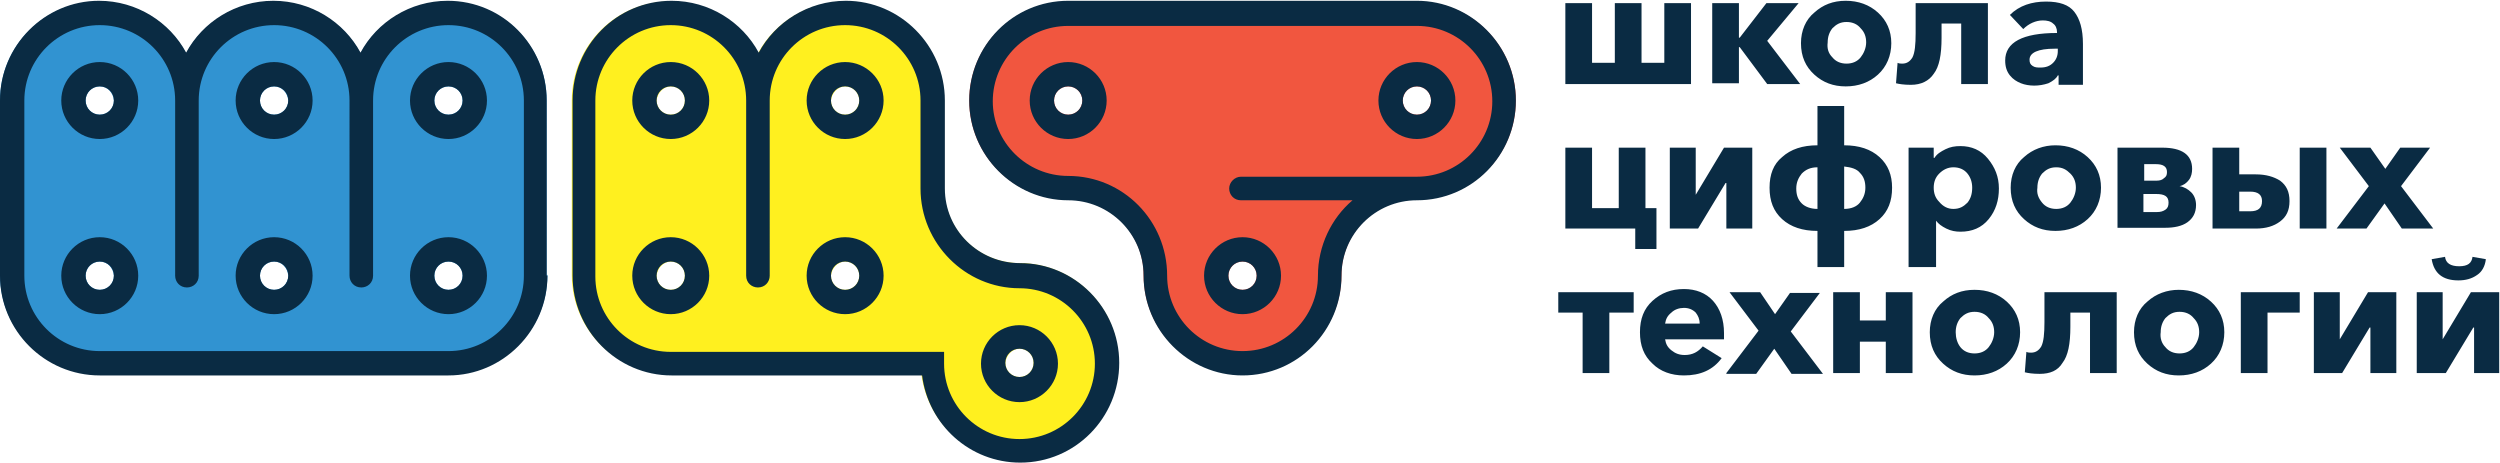
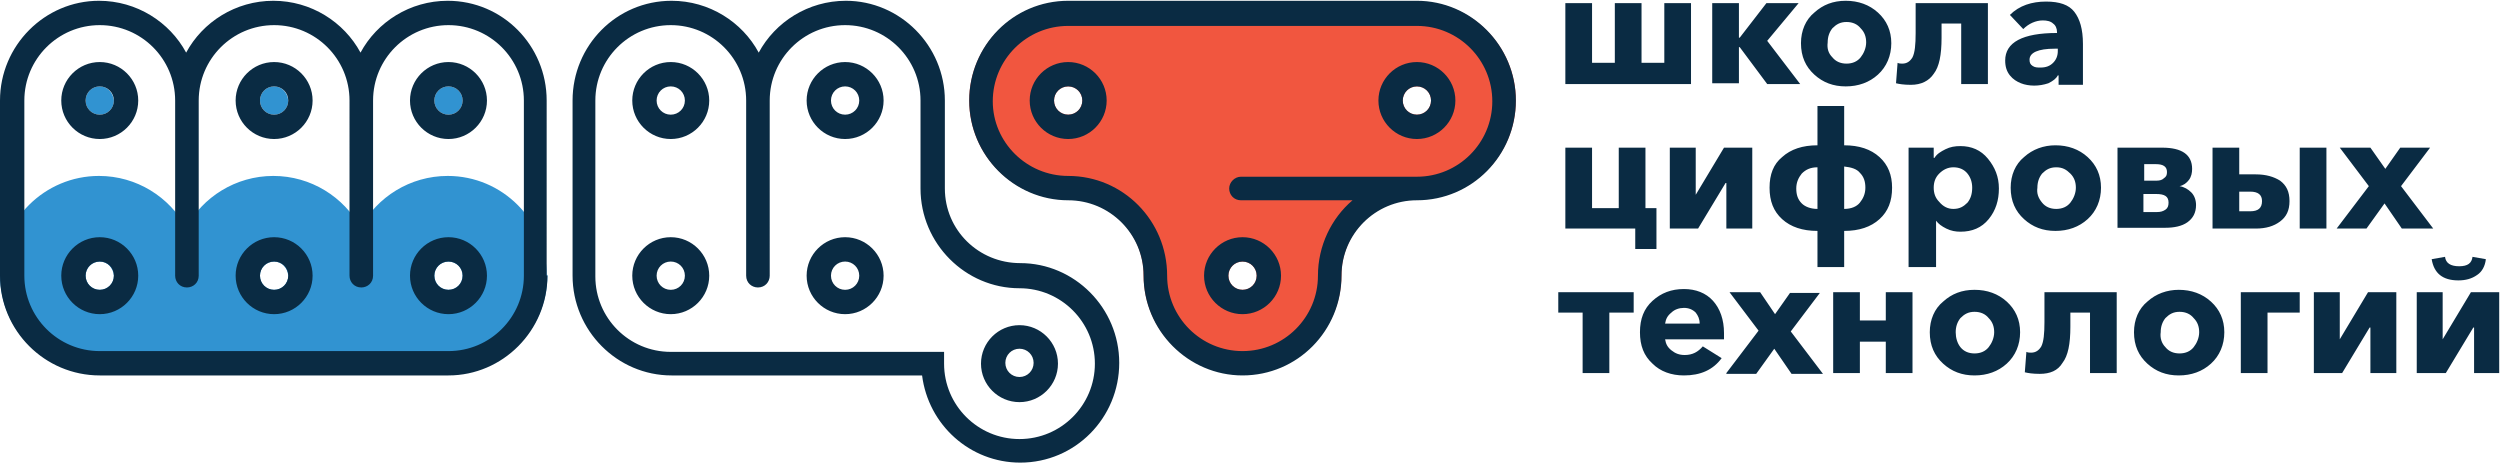
<svg xmlns="http://www.w3.org/2000/svg" version="1.1" id="_x31_" x="0px" y="0px" viewBox="0 0 318.3 59" style="enable-background:new 0 0 318.3 59;" xml:space="preserve">
  <style type="text/css"> .st0{fill-rule:evenodd;clip-rule:evenodd;fill:#FFF01F;} .st1{fill-rule:evenodd;clip-rule:evenodd;fill:#F1563F;} .st2{fill-rule:evenodd;clip-rule:evenodd;fill:#3193D1;} .st3{fill-rule:evenodd;clip-rule:evenodd;fill:#0A2B43;} </style>
  <g>
-     <path class="st0" d="M72.8,12.8V35c0,7,5.7,12.6,12.6,12.6h31.9c0.8,6.3,6.1,11.1,12.5,11.1c7,0,12.6-5.7,12.6-12.6 c0-7-5.7-12.6-12.6-12.6c-5.3,0-9.6-4.3-9.6-9.6V12.8c0-7-5.7-12.6-12.6-12.6c-4.8,0-9,2.7-11.1,6.6c-2.1-3.9-6.3-6.6-11.1-6.6 C78.5,0.1,72.8,5.8,72.8,12.8L72.8,12.8z M129.8,44.4c1,0,1.8,0.8,1.8,1.8c0,1-0.8,1.8-1.8,1.8c-1,0-1.8-0.8-1.8-1.8 C128.1,45.2,128.9,44.4,129.8,44.4L129.8,44.4z M85.4,11c1,0,1.8,0.8,1.8,1.8c0,1-0.8,1.8-1.8,1.8c-1,0-1.8-0.8-1.8-1.8 C83.7,11.8,84.5,11,85.4,11L85.4,11z M107.6,11c1,0,1.8,0.8,1.8,1.8c0,1-0.8,1.8-1.8,1.8c-1,0-1.8-0.8-1.8-1.8 C105.9,11.8,106.7,11,107.6,11L107.6,11z M107.6,33.3c1,0,1.8,0.8,1.8,1.8c0,1-0.8,1.8-1.8,1.8c-1,0-1.8-0.8-1.8-1.8 C105.9,34.1,106.7,33.3,107.6,33.3L107.6,33.3z M85.4,33.3c1,0,1.8,0.8,1.8,1.8c0,1-0.8,1.8-1.8,1.8c-1,0-1.8-0.8-1.8-1.8 C83.7,34.1,84.5,33.3,85.4,33.3z" />
    <path class="st1" d="M145.6,35c0-5.3-4.3-9.6-9.6-9.6c-7,0-12.6-5.7-12.6-12.6c0-7,5.7-12.6,12.6-12.6h44.4c7,0,12.6,5.7,12.6,12.6 c0,7-5.7,12.6-12.6,12.6c-5.3,0-9.6,4.3-9.6,9.6c0,7-5.7,12.6-12.6,12.6C151.2,47.6,145.6,42,145.6,35L145.6,35z M180.4,11 c-1,0-1.8,0.8-1.8,1.8c0,1,0.8,1.8,1.8,1.8c1,0,1.8-0.8,1.8-1.8C182.2,11.8,181.4,11,180.4,11L180.4,11z M158.2,33.3 c-1,0-1.8,0.8-1.8,1.8c0,1,0.8,1.8,1.8,1.8c1,0,1.8-0.8,1.8-1.8C160,34.1,159.2,33.3,158.2,33.3L158.2,33.3z M136,11 c-1,0-1.8,0.8-1.8,1.8c0,1,0.8,1.8,1.8,1.8c1,0,1.8-0.8,1.8-1.8C137.8,11.8,137,11,136,11z" />
-     <path class="st2" d="M69.7,35c0,7-5.7,12.6-12.6,12.6H12.7C5.7,47.6,0,42,0,35V12.8c0-7,5.7-12.6,12.6-12.6c4.8,0,9,2.7,11.1,6.6 c2.1-3.9,6.3-6.6,11.1-6.6c4.8,0,9,2.7,11.1,6.6c2.1-3.9,6.3-6.6,11.1-6.6c7,0,12.6,5.7,12.6,12.6V35L69.7,35z M12.7,11 c-1,0-1.8,0.8-1.8,1.8c0,1,0.8,1.8,1.8,1.8c1,0,1.8-0.8,1.8-1.8C14.4,11.8,13.7,11,12.7,11L12.7,11z M57.1,33.3 c-1,0-1.8,0.8-1.8,1.8c0,1,0.8,1.8,1.8,1.8c1,0,1.8-0.8,1.8-1.8C58.9,34.1,58.1,33.3,57.1,33.3L57.1,33.3z M34.9,33.3 c-1,0-1.8,0.8-1.8,1.8c0,1,0.8,1.8,1.8,1.8c1,0,1.8-0.8,1.8-1.8C36.6,34.1,35.9,33.3,34.9,33.3L34.9,33.3z M12.7,33.3 c-1,0-1.8,0.8-1.8,1.8c0,1,0.8,1.8,1.8,1.8c1,0,1.8-0.8,1.8-1.8C14.4,34.1,13.7,33.3,12.7,33.3L12.7,33.3z M57.1,11 c-1,0-1.8,0.8-1.8,1.8c0,1,0.8,1.8,1.8,1.8c1,0,1.8-0.8,1.8-1.8C58.9,11.8,58.1,11,57.1,11L57.1,11z M34.9,11c-1,0-1.8,0.8-1.8,1.8 c0,1,0.8,1.8,1.8,1.8c1,0,1.8-0.8,1.8-1.8C36.6,11.8,35.9,11,34.9,11z" />
+     <path class="st2" d="M69.7,35c0,7-5.7,12.6-12.6,12.6H12.7C5.7,47.6,0,42,0,35c0-7,5.7-12.6,12.6-12.6c4.8,0,9,2.7,11.1,6.6 c2.1-3.9,6.3-6.6,11.1-6.6c4.8,0,9,2.7,11.1,6.6c2.1-3.9,6.3-6.6,11.1-6.6c7,0,12.6,5.7,12.6,12.6V35L69.7,35z M12.7,11 c-1,0-1.8,0.8-1.8,1.8c0,1,0.8,1.8,1.8,1.8c1,0,1.8-0.8,1.8-1.8C14.4,11.8,13.7,11,12.7,11L12.7,11z M57.1,33.3 c-1,0-1.8,0.8-1.8,1.8c0,1,0.8,1.8,1.8,1.8c1,0,1.8-0.8,1.8-1.8C58.9,34.1,58.1,33.3,57.1,33.3L57.1,33.3z M34.9,33.3 c-1,0-1.8,0.8-1.8,1.8c0,1,0.8,1.8,1.8,1.8c1,0,1.8-0.8,1.8-1.8C36.6,34.1,35.9,33.3,34.9,33.3L34.9,33.3z M12.7,33.3 c-1,0-1.8,0.8-1.8,1.8c0,1,0.8,1.8,1.8,1.8c1,0,1.8-0.8,1.8-1.8C14.4,34.1,13.7,33.3,12.7,33.3L12.7,33.3z M57.1,11 c-1,0-1.8,0.8-1.8,1.8c0,1,0.8,1.8,1.8,1.8c1,0,1.8-0.8,1.8-1.8C58.9,11.8,58.1,11,57.1,11L57.1,11z M34.9,11c-1,0-1.8,0.8-1.8,1.8 c0,1,0.8,1.8,1.8,1.8c1,0,1.8-0.8,1.8-1.8C36.6,11.8,35.9,11,34.9,11z" />
    <path class="st3" d="M25.3,12.8v22.3c0,0.9-0.7,1.5-1.5,1.5c-0.9,0-1.5-0.7-1.5-1.5V12.8c0-5.3-4.3-9.6-9.6-9.6 c-5.3,0-9.6,4.3-9.6,9.6v22.3v0c0,5.3,4.3,9.6,9.6,9.6h44.4c5.3,0,9.6-4.3,9.6-9.6v0V12.8c0-5.3-4.3-9.6-9.6-9.6 c-5.3,0-9.6,4.3-9.6,9.6v22.3c0,0.9-0.7,1.5-1.5,1.5c-0.9,0-1.5-0.7-1.5-1.5V12.8c0-5.3-4.3-9.6-9.6-9.6 C29.6,3.2,25.3,7.5,25.3,12.8L25.3,12.8z M117.2,12.8V24c0,7,5.7,12.7,12.6,12.7c5.3,0,9.6,4.3,9.6,9.6c0,5.3-4.3,9.6-9.6,9.6 c-5.3,0-9.6-4.3-9.6-9.6v-1.5H85.4c-5.3,0-9.6-4.3-9.6-9.6v0V12.8c0-5.3,4.3-9.6,9.6-9.6c5.3,0,9.6,4.3,9.6,9.6v22.3 c0,0.9,0.7,1.5,1.5,1.5c0.9,0,1.5-0.7,1.5-1.5V12.8c0-5.3,4.3-9.6,9.6-9.6C112.9,3.2,117.2,7.5,117.2,12.8L117.2,12.8z M120.3,24 V12.8c0-7-5.7-12.7-12.6-12.7c-4.8,0-9,2.7-11.1,6.6c-2.1-3.9-6.3-6.6-11.1-6.6c-7,0-12.6,5.7-12.6,12.7v22.3v0 c0,7,5.7,12.7,12.6,12.7h31.9c0.8,6.3,6.1,11.1,12.5,11.1c7,0,12.6-5.7,12.6-12.7c0-7-5.7-12.7-12.6-12.7 C124.6,33.5,120.3,29.3,120.3,24L120.3,24z M129.8,41.4c-2.7,0-4.9,2.2-4.9,4.9s2.2,4.9,4.9,4.9c2.7,0,4.9-2.2,4.9-4.9 S132.5,41.4,129.8,41.4L129.8,41.4z M129.8,44.4c-1,0-1.8,0.8-1.8,1.8c0,1,0.8,1.8,1.8,1.8c1,0,1.8-0.8,1.8-1.8 C131.6,45.2,130.8,44.4,129.8,44.4L129.8,44.4z M107.6,30.2c-2.7,0-4.9,2.2-4.9,4.9c0,2.7,2.2,4.9,4.9,4.9c2.7,0,4.9-2.2,4.9-4.9 C112.5,32.4,110.3,30.2,107.6,30.2L107.6,30.2z M107.6,33.3c-1,0-1.8,0.8-1.8,1.8c0,1,0.8,1.8,1.8,1.8c1,0,1.8-0.8,1.8-1.8 C109.4,34.1,108.6,33.3,107.6,33.3L107.6,33.3z M107.6,7.9c-2.7,0-4.9,2.2-4.9,4.9c0,2.7,2.2,4.9,4.9,4.9c2.7,0,4.9-2.2,4.9-4.9 C112.5,10.1,110.3,7.9,107.6,7.9L107.6,7.9z M107.6,11c-1,0-1.8,0.8-1.8,1.8c0,1,0.8,1.8,1.8,1.8c1,0,1.8-0.8,1.8-1.8 C109.4,11.8,108.6,11,107.6,11L107.6,11z M85.4,30.2c-2.7,0-4.9,2.2-4.9,4.9c0,2.7,2.2,4.9,4.9,4.9c2.7,0,4.9-2.2,4.9-4.9 C90.3,32.4,88.1,30.2,85.4,30.2L85.4,30.2z M85.4,33.3c-1,0-1.8,0.8-1.8,1.8c0,1,0.8,1.8,1.8,1.8c1,0,1.8-0.8,1.8-1.8 C87.2,34.1,86.4,33.3,85.4,33.3L85.4,33.3z M85.4,7.9c-2.7,0-4.9,2.2-4.9,4.9c0,2.7,2.2,4.9,4.9,4.9c2.7,0,4.9-2.2,4.9-4.9 C90.3,10.1,88.1,7.9,85.4,7.9L85.4,7.9z M85.4,11c-1,0-1.8,0.8-1.8,1.8c0,1,0.8,1.8,1.8,1.8c1,0,1.8-0.8,1.8-1.8 C87.2,11.8,86.4,11,85.4,11L85.4,11z M145.6,35.1c0,7,5.7,12.7,12.6,12.7c7,0,12.6-5.7,12.6-12.7c0-5.3,4.3-9.6,9.6-9.6 c7,0,12.6-5.7,12.6-12.7c0-7-5.7-12.7-12.6-12.7H136c-7,0-12.6,5.7-12.6,12.7c0,7,5.7,12.7,12.6,12.7 C141.3,25.5,145.6,29.8,145.6,35.1L145.6,35.1z M136,22.4c7,0,12.6,5.7,12.6,12.7c0,5.3,4.3,9.6,9.6,9.6c5.3,0,9.6-4.3,9.6-9.6 c0-3.8,1.7-7.3,4.4-9.6h-13.9H158c-0.9,0-1.5-0.7-1.5-1.5s0.7-1.5,1.5-1.5h0.2h22.2c5.3,0,9.6-4.3,9.6-9.6c0-5.3-4.3-9.6-9.6-9.6 H136c-5.3,0-9.6,4.3-9.6,9.6C126.4,18.1,130.7,22.4,136,22.4L136,22.4z M180.4,7.9c2.7,0,4.9,2.2,4.9,4.9c0,2.7-2.2,4.9-4.9,4.9 c-2.7,0-4.9-2.2-4.9-4.9C175.5,10.1,177.7,7.9,180.4,7.9L180.4,7.9z M180.4,11c1,0,1.8,0.8,1.8,1.8c0,1-0.8,1.8-1.8,1.8 c-1,0-1.8-0.8-1.8-1.8C178.6,11.8,179.4,11,180.4,11L180.4,11z M158.2,30.2c2.7,0,4.9,2.2,4.9,4.9s-2.2,4.9-4.9,4.9 c-2.7,0-4.9-2.2-4.9-4.9S155.5,30.2,158.2,30.2L158.2,30.2z M158.2,33.3c1,0,1.8,0.8,1.8,1.8c0,1-0.8,1.8-1.8,1.8 c-1,0-1.8-0.8-1.8-1.8C156.4,34.1,157.2,33.3,158.2,33.3L158.2,33.3z M136,7.9c-2.7,0-4.9,2.2-4.9,4.9c0,2.7,2.2,4.9,4.9,4.9 s4.9-2.2,4.9-4.9C140.9,10.1,138.7,7.9,136,7.9L136,7.9z M136,11c-1,0-1.8,0.8-1.8,1.8c0,1,0.8,1.8,1.8,1.8c1,0,1.8-0.8,1.8-1.8 C137.8,11.8,137,11,136,11L136,11z M69.7,35.1L69.7,35.1c0,7-5.7,12.7-12.6,12.7H12.7C5.7,47.8,0,42.1,0,35.1v0V12.8 c0-7,5.7-12.7,12.6-12.7c4.8,0,9,2.7,11.1,6.6c2.1-3.9,6.3-6.6,11.1-6.6c4.8,0,9,2.7,11.1,6.6c2.1-3.9,6.3-6.6,11.1-6.6 c7,0,12.6,5.7,12.6,12.7V35.1L69.7,35.1z M57.1,30.2c2.7,0,4.9,2.2,4.9,4.9c0,2.7-2.2,4.9-4.9,4.9s-4.9-2.2-4.9-4.9 C52.2,32.4,54.4,30.2,57.1,30.2L57.1,30.2z M57.1,33.3c1,0,1.8,0.8,1.8,1.8c0,1-0.8,1.8-1.8,1.8c-1,0-1.8-0.8-1.8-1.8 C55.3,34.1,56.1,33.3,57.1,33.3L57.1,33.3z M57.1,7.9c2.7,0,4.9,2.2,4.9,4.9c0,2.7-2.2,4.9-4.9,4.9s-4.9-2.2-4.9-4.9 C52.2,10.1,54.4,7.9,57.1,7.9L57.1,7.9z M57.1,11c1,0,1.8,0.8,1.8,1.8c0,1-0.8,1.8-1.8,1.8c-1,0-1.8-0.8-1.8-1.8 C55.3,11.8,56.1,11,57.1,11L57.1,11z M34.9,30.2c2.7,0,4.9,2.2,4.9,4.9c0,2.7-2.2,4.9-4.9,4.9c-2.7,0-4.9-2.2-4.9-4.9 C30,32.4,32.2,30.2,34.9,30.2L34.9,30.2z M34.9,33.3c1,0,1.8,0.8,1.8,1.8c0,1-0.8,1.8-1.8,1.8c-1,0-1.8-0.8-1.8-1.8 C33.1,34.1,33.9,33.3,34.9,33.3L34.9,33.3z M34.9,7.9c2.7,0,4.9,2.2,4.9,4.9c0,2.7-2.2,4.9-4.9,4.9c-2.7,0-4.9-2.2-4.9-4.9 C30,10.1,32.2,7.9,34.9,7.9L34.9,7.9z M34.9,11c1,0,1.8,0.8,1.8,1.8c0,1-0.8,1.8-1.8,1.8c-1,0-1.8-0.8-1.8-1.8 C33.1,11.8,33.9,11,34.9,11L34.9,11z M12.7,30.2c2.7,0,4.9,2.2,4.9,4.9c0,2.7-2.2,4.9-4.9,4.9c-2.7,0-4.9-2.2-4.9-4.9 C7.8,32.4,10,30.2,12.7,30.2L12.7,30.2z M12.7,33.3c1,0,1.8,0.8,1.8,1.8c0,1-0.8,1.8-1.8,1.8c-1,0-1.8-0.8-1.8-1.8 C10.9,34.1,11.7,33.3,12.7,33.3L12.7,33.3z M12.7,7.9c2.7,0,4.9,2.2,4.9,4.9c0,2.7-2.2,4.9-4.9,4.9c-2.7,0-4.9-2.2-4.9-4.9 C7.8,10.1,10,7.9,12.7,7.9L12.7,7.9z M12.7,11c1,0,1.8,0.8,1.8,1.8c0,1-0.8,1.8-1.8,1.8c-1,0-1.8-0.8-1.8-1.8 C10.9,11.8,11.7,11,12.7,11z" />
    <path class="st3" d="M199.3,10.7V0.4h3.4V8h2.9V0.4h3.4V8h2.9V0.4h3.4v10.3H199.3L199.3,10.7z M218,10.7V0.4h3.4v4.4h0.1l3.4-4.4 h4.1l-4,4.8l4.2,5.5H225L221.5,6h-0.1v4.6H218L218,10.7z M235,11c-1.6,0-2.9-0.5-4-1.5c-1.1-1-1.7-2.3-1.7-4c0-1.6,0.6-3,1.7-3.9 c1.1-1,2.4-1.5,4-1.5c1.6,0,3,0.5,4.1,1.5c1.1,1,1.7,2.3,1.7,3.9c0,1.6-0.6,3-1.7,4C238,10.5,236.6,11,235,11L235,11z M233.3,7.3 c0.4,0.5,1,0.8,1.8,0.8c0.8,0,1.4-0.3,1.8-0.8c0.4-0.5,0.7-1.2,0.7-1.9c0-0.7-0.2-1.3-0.7-1.8c-0.4-0.5-1-0.8-1.8-0.8 s-1.3,0.3-1.8,0.8c-0.4,0.5-0.6,1.1-0.6,1.8C232.6,6.2,232.8,6.8,233.3,7.3L233.3,7.3z M243.3,10.8c-0.9,0-1.5-0.1-1.9-0.2l0.2-2.6 c0.2,0.1,0.4,0.1,0.6,0.1c0.6,0,1-0.3,1.3-0.8c0.3-0.6,0.4-1.6,0.4-3.1V0.4h9.2v10.3h-3.4V3h-2.5v1.8c0,2.2-0.3,3.7-1,4.6 C245.6,10.3,244.6,10.8,243.3,10.8L243.3,10.8z M259,10.9c-0.6,0-1.2-0.1-1.7-0.3c-0.5-0.2-1-0.5-1.4-1c-0.4-0.5-0.6-1.1-0.6-1.9 c0-2.3,2.2-3.5,6.6-3.5V4.1c0-0.5-0.2-0.9-0.5-1.1c-0.3-0.3-0.8-0.4-1.3-0.4c-0.9,0-1.8,0.4-2.5,1.1l-1.7-1.8 c1.2-1.2,2.8-1.7,4.6-1.7c1.7,0,2.9,0.4,3.6,1.3c0.7,0.9,1.1,2.2,1.1,4.1v5.2h-3.1V9.6h-0.1c-0.2,0.4-0.6,0.7-1.2,1 C260.2,10.8,259.6,10.9,259,10.9L259,10.9z M259.8,8.6c0.7,0,1.2-0.2,1.6-0.6c0.4-0.4,0.6-0.9,0.6-1.5V6.2h-0.4 c-2.1,0-3.2,0.5-3.2,1.4c0,0.4,0.1,0.6,0.4,0.8C259.1,8.6,259.4,8.6,259.8,8.6L259.8,8.6z M208.2,31.7v-2.6h-8.9V18.8h3.4v7.7h3.4 v-7.7h3.4v7.7h1.4v5.2H208.2L208.2,31.7z M212.6,29.1V18.8h3.3v6h0l3.6-6h3.6v10.3h-3.3v-5.8h-0.1l-3.5,5.8H212.6L212.6,29.1z M231.4,34v-4.6c-1.9,0-3.4-0.5-4.5-1.5c-1.1-1-1.6-2.3-1.6-4c0-1.7,0.5-3,1.6-3.9c1.1-1,2.6-1.5,4.5-1.5v-5h3.4v5 c1.9,0,3.4,0.5,4.5,1.5c1.1,1,1.6,2.3,1.6,3.9c0,1.7-0.5,3-1.6,4c-1.1,1-2.6,1.5-4.5,1.5V34H231.4L231.4,34z M231.4,26.6v-5.3 c-0.9,0-1.5,0.3-2,0.8c-0.4,0.5-0.7,1.1-0.7,1.9c0,0.8,0.2,1.4,0.7,1.9C229.8,26.3,230.5,26.6,231.4,26.6L231.4,26.6z M234.8,26.6 c0.9,0,1.6-0.3,2-0.8c0.4-0.5,0.7-1.1,0.7-1.9c0-0.8-0.2-1.4-0.7-1.9c-0.4-0.5-1.1-0.7-2-0.8V26.6L234.8,26.6z M243,34V18.8h3.2 v1.3h0.1c0.3-0.5,0.8-0.8,1.4-1.1c0.6-0.3,1.2-0.4,1.9-0.4c1.4,0,2.6,0.5,3.5,1.6c0.9,1.1,1.4,2.3,1.4,3.8c0,1.5-0.4,2.8-1.3,3.9 c-0.9,1.1-2.1,1.6-3.6,1.6c-0.6,0-1.2-0.1-1.8-0.4c-0.6-0.3-1-0.6-1.3-1h0V34H243L243,34z M248.7,26.6c0.8,0,1.3-0.3,1.8-0.8 c0.4-0.5,0.6-1.1,0.6-1.9c0-0.7-0.2-1.3-0.6-1.8c-0.4-0.5-1-0.8-1.8-0.8c-0.7,0-1.3,0.3-1.8,0.8c-0.5,0.5-0.7,1.1-0.7,1.8 c0,0.7,0.2,1.3,0.7,1.8C247.4,26.3,248,26.6,248.7,26.6L248.7,26.6z M261.7,29.4c-1.6,0-2.9-0.5-4-1.5c-1.1-1-1.7-2.3-1.7-4 c0-1.6,0.6-3,1.7-3.9c1.1-1,2.5-1.5,4-1.5c1.6,0,3,0.5,4.1,1.5c1.1,1,1.7,2.3,1.7,3.9c0,1.6-0.6,3-1.7,4 C264.7,28.9,263.3,29.4,261.7,29.4L261.7,29.4z M260,25.8c0.4,0.5,1,0.8,1.8,0.8c0.8,0,1.4-0.3,1.8-0.8c0.4-0.5,0.7-1.2,0.7-1.9 c0-0.7-0.2-1.3-0.7-1.8s-1-0.8-1.8-0.8s-1.3,0.3-1.8,0.8c-0.4,0.5-0.6,1.1-0.6,1.8C259.3,24.6,259.5,25.2,260,25.8L260,25.8z M269.6,29.1V18.8h5.7c2.5,0,3.8,0.9,3.8,2.7c0,0.5-0.1,1-0.4,1.4c-0.3,0.4-0.7,0.7-1.2,0.8v0c0.6,0.1,1.1,0.4,1.5,0.8 c0.4,0.4,0.6,1,0.6,1.6c0,1-0.4,1.7-1.1,2.2c-0.7,0.5-1.7,0.7-2.8,0.7H269.6L269.6,29.1z M272.9,27h1.7c0.5,0,0.8-0.1,1.1-0.3 s0.4-0.5,0.4-0.9c0-0.8-0.5-1.1-1.6-1.1h-1.6V27L272.9,27z M272.9,23h1.7c0.4,0,0.7-0.1,0.9-0.3c0.3-0.2,0.4-0.4,0.4-0.8 c0-0.7-0.5-1-1.4-1h-1.5V23L272.9,23z M281.7,29.1V18.8h3.4v3.4h2.1c1.3,0,2.3,0.3,3.1,0.8c0.8,0.6,1.2,1.4,1.2,2.6 c0,1.2-0.4,2-1.2,2.6c-0.8,0.6-1.8,0.9-3.1,0.9H281.7L281.7,29.1z M285.1,26.9h1.4c1,0,1.5-0.4,1.5-1.3c0-0.8-0.5-1.2-1.5-1.2h-1.4 V26.9L285.1,26.9z M292.8,29.1V18.8h3.4v10.3H292.8L292.8,29.1z M297.5,29.1l4.1-5.4l-3.7-4.9h3.9l1.9,2.7l1.9-2.7h3.8l-3.7,4.9 l4.1,5.4h-4l-2.2-3.2l-2.3,3.2H297.5L297.5,29.1z M201.5,47.5v-7.7h-3.1v-2.6h9.6v2.6h-3.1v7.7H201.5L201.5,47.5z M214.4,47.8 c-1.6,0-3-0.5-4-1.5c-1.1-1-1.6-2.3-1.6-4c0-1.7,0.5-3,1.6-4c1.1-1,2.4-1.5,4-1.5c1.5,0,2.8,0.5,3.7,1.5c0.9,1,1.4,2.4,1.4,4.1 c0,0.4,0,0.6,0,0.8H212c0.1,0.6,0.3,1,0.8,1.4c0.5,0.4,1,0.6,1.7,0.6c1,0,1.7-0.4,2.3-1.1l2.4,1.5 C218.1,47.1,216.5,47.8,214.4,47.8L214.4,47.8z M212,41.2h4.4c0-0.6-0.2-1-0.5-1.4c-0.4-0.4-0.9-0.6-1.5-0.6 c-0.6,0-1.2,0.2-1.6,0.6C212.3,40.2,212.1,40.6,212,41.2L212,41.2z M219.8,47.5l4.1-5.4l-3.7-4.9h3.9L226,40l1.9-2.7h3.8l-3.7,4.9 l4.1,5.4h-4l-2.2-3.2l-2.3,3.2H219.8L219.8,47.5z M233.4,47.5V37.2h3.4v3.6h3.3v-3.6h3.4v10.3h-3.4v-4h-3.3v4H233.4L233.4,47.5z M251.4,47.8c-1.6,0-2.9-0.5-4-1.5c-1.1-1-1.7-2.3-1.7-4c0-1.6,0.6-3,1.7-3.9c1.1-1,2.4-1.5,4-1.5c1.6,0,3,0.5,4.1,1.5 c1.1,1,1.7,2.3,1.7,3.9c0,1.6-0.6,3-1.7,4C254.4,47.3,253,47.8,251.4,47.8L251.4,47.8z M249.6,44.2c0.4,0.5,1,0.8,1.8,0.8 c0.8,0,1.4-0.3,1.8-0.8c0.4-0.5,0.7-1.2,0.7-1.9c0-0.7-0.2-1.3-0.7-1.8c-0.4-0.5-1-0.8-1.8-0.8c-0.8,0-1.3,0.3-1.8,0.8 c-0.4,0.5-0.6,1.1-0.6,1.8C249,43,249.2,43.7,249.6,44.2L249.6,44.2z M259.7,47.6c-0.9,0-1.5-0.1-1.9-0.2l0.2-2.6 c0.2,0.1,0.4,0.1,0.6,0.1c0.6,0,1-0.3,1.3-0.8c0.3-0.6,0.4-1.6,0.4-3.1v-3.8h9.2v10.3h-3.4v-7.7h-2.5v1.8c0,2.2-0.3,3.7-1,4.6 C262,47.2,261,47.6,259.7,47.6L259.7,47.6z M277.4,47.8c-1.6,0-2.9-0.5-4-1.5c-1.1-1-1.7-2.3-1.7-4c0-1.6,0.6-3,1.7-3.9 c1.1-1,2.5-1.5,4-1.5c1.6,0,3,0.5,4.1,1.5c1.1,1,1.7,2.3,1.7,3.9c0,1.6-0.6,3-1.7,4C280.4,47.3,279,47.8,277.4,47.8L277.4,47.8z M275.7,44.2c0.4,0.5,1,0.8,1.8,0.8c0.8,0,1.4-0.3,1.8-0.8c0.4-0.5,0.7-1.2,0.7-1.9c0-0.7-0.2-1.3-0.7-1.8c-0.4-0.5-1-0.8-1.8-0.8 c-0.8,0-1.3,0.3-1.8,0.8c-0.4,0.5-0.6,1.1-0.6,1.8C275,43,275.2,43.7,275.7,44.2L275.7,44.2z M285.3,47.5V37.2h7.5v2.6h-4.1v7.7 H285.3L285.3,47.5z M294.6,47.5V37.2h3.3v6h0l3.6-6h3.6v10.3h-3.3v-5.8h-0.1l-3.5,5.8H294.6L294.6,47.5z M313,35.7 c-2,0-3.1-0.9-3.4-2.7l1.7-0.3c0.1,0.8,0.7,1.2,1.8,1.2c1.1,0,1.6-0.4,1.7-1.2l1.7,0.3c-0.1,0.9-0.5,1.6-1.1,2 C314.7,35.5,313.9,35.7,313,35.7L313,35.7z M307.7,47.5V37.2h3.3v6h0l3.6-6h3.6v10.3H315v-5.8h-0.1l-3.5,5.8H307.7z" />
  </g>
</svg>